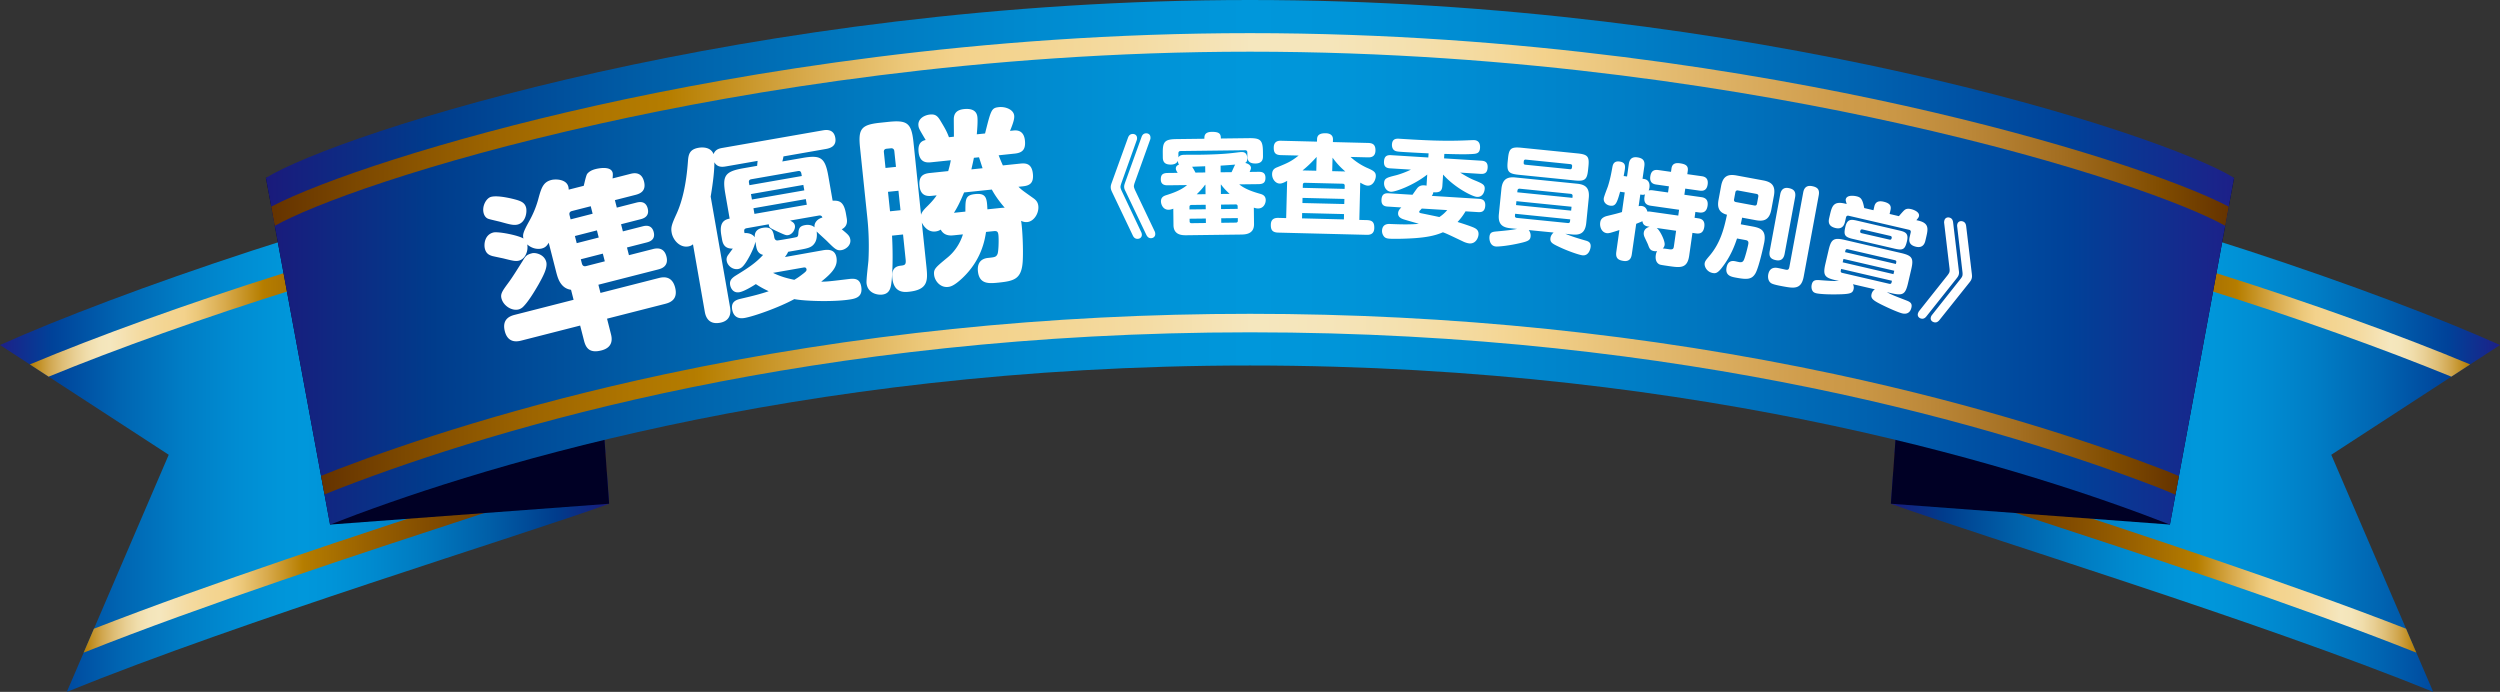
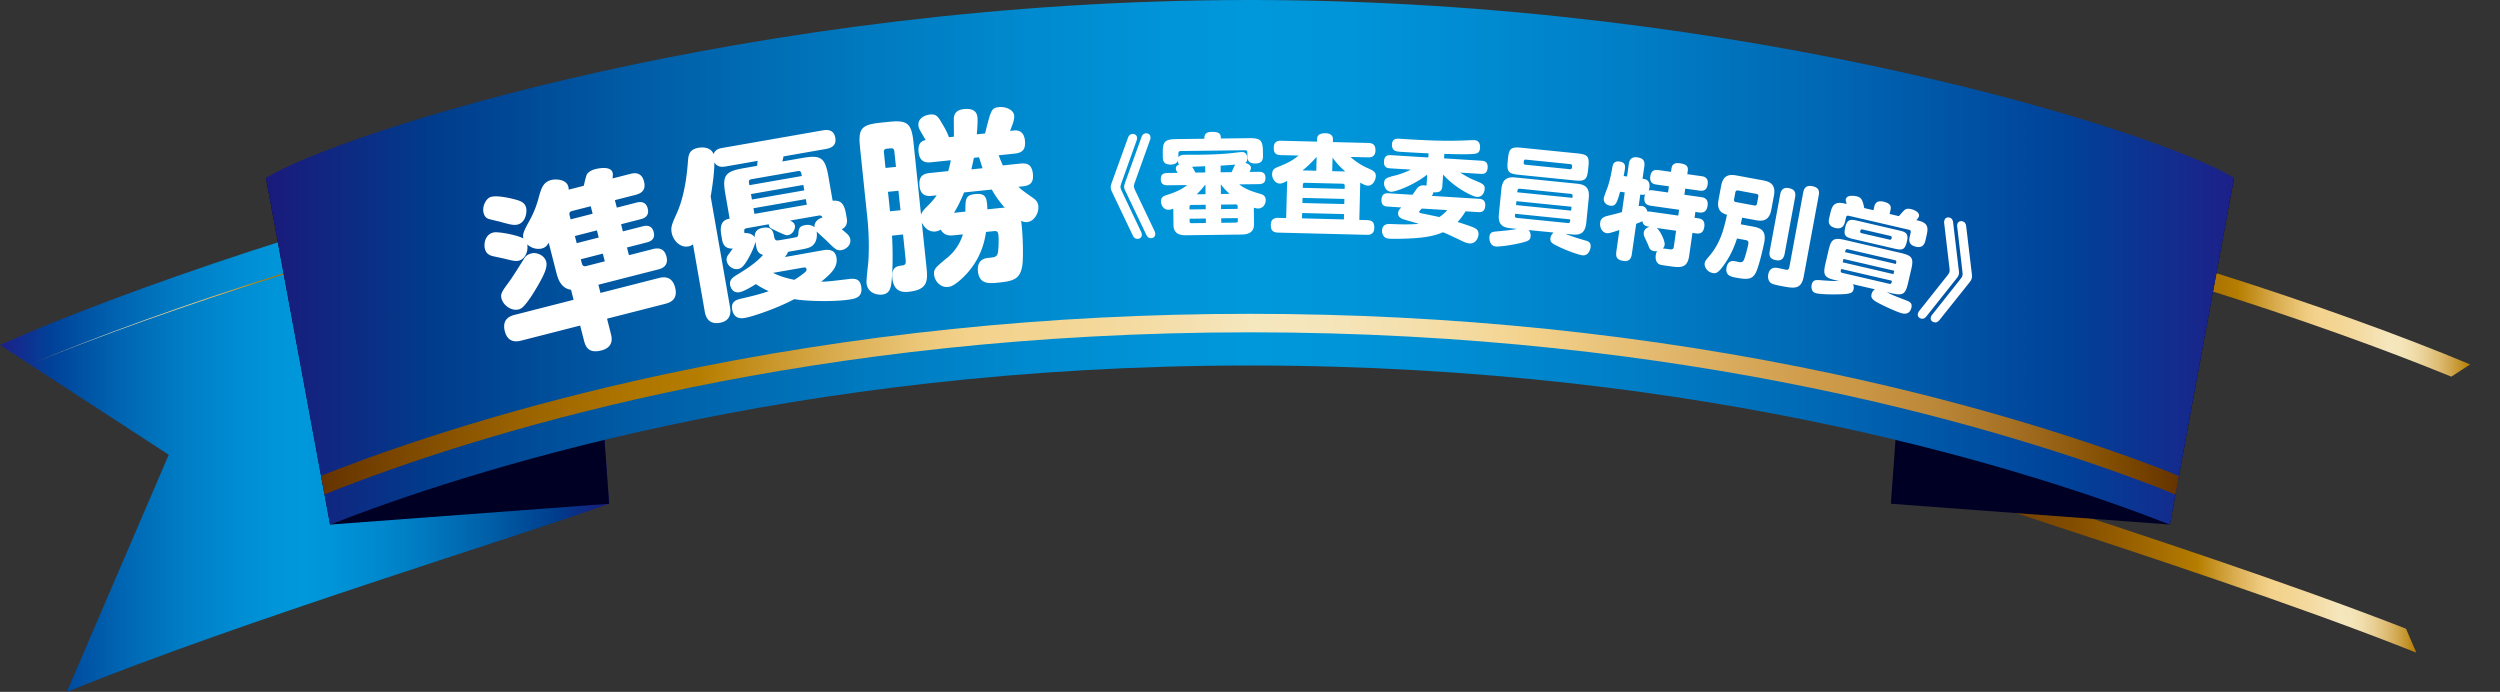
<svg xmlns="http://www.w3.org/2000/svg" width="647.2" height="179.11" overflow="visible">
  <rect width="100%" height="100%" fill="#333333" stroke="none" />
  <linearGradient id="a" gradientUnits="userSpaceOnUse" x1="489.507" y1="110.29" x2="647.202" y2="110.29">
    <stop offset="0" stop-color="#1a1a7b" />
    <stop offset=".085" stop-color="#003c8c" />
    <stop offset=".198" stop-color="#005fa8" />
    <stop offset=".301" stop-color="#0079bf" />
    <stop offset=".388" stop-color="#008acf" />
    <stop offset=".458" stop-color="#0094d8" />
    <stop offset=".5" stop-color="#0097db" />
    <stop offset=".542" stop-color="#0095d9" />
    <stop offset=".612" stop-color="#008cd2" />
    <stop offset=".699" stop-color="#007dc5" />
    <stop offset=".802" stop-color="#0065b2" />
    <stop offset=".915" stop-color="#004299" />
    <stop offset="1" stop-color="#1d2088" />
  </linearGradient>
-   <path d="M495.93 41.47c57.51 12.02 121.51 34.49 151.27 47.85l-43.68 28.41 26.39 61.38c-45.68-18.56-117.2-40.3-140.4-48.69l6.42-88.95z" fill="url(#a)" />
  <linearGradient id="b" gradientUnits="userSpaceOnUse" x1="490.101" y1="143.1" x2="625.545" y2="143.1">
    <stop offset="0" stop-color="#653300" />
    <stop offset=".112" stop-color="#683600" />
    <stop offset=".227" stop-color="#723f00" />
    <stop offset=".344" stop-color="#834d00" />
    <stop offset=".462" stop-color="#9a6200" />
    <stop offset=".578" stop-color="#b47c00" />
    <stop offset=".582" stop-color="#b67e00" />
    <stop offset=".649" stop-color="#d8aa4c" />
    <stop offset=".698" stop-color="#ecc87a" />
    <stop offset=".723" stop-color="#f3d28c" />
    <stop offset=".757" stop-color="#f3d592" />
    <stop offset=".802" stop-color="#f4dba2" />
    <stop offset=".853" stop-color="#f5e6bd" />
    <stop offset=".854" stop-color="#f5e7be" />
    <stop offset=".875" stop-color="#f4e5ba" />
    <stop offset=".897" stop-color="#f0ddab" />
    <stop offset=".919" stop-color="#e8cf94" />
    <stop offset=".942" stop-color="#debd75" />
    <stop offset=".965" stop-color="#d0a64e" />
    <stop offset=".987" stop-color="#bf8c1e" />
    <stop offset="1" stop-color="#b47c00" />
  </linearGradient>
  <path d="M490.46 117.24l-.36 4.96c7.59 2.7 19.6 6.63 33.37 11.14 30.31 9.93 71.41 23.39 102.07 35.62l-2.67-6.2c-30.24-11.8-68.98-24.49-97.91-33.97-14.53-4.76-27.09-8.88-34.5-11.55z" fill="url(#b)" />
  <linearGradient id="c" gradientUnits="userSpaceOnUse" x1="495.444" y1="73.806" x2="639.479" y2="73.806">
    <stop offset="0" stop-color="#653300" />
    <stop offset=".112" stop-color="#683600" />
    <stop offset=".227" stop-color="#723f00" />
    <stop offset=".344" stop-color="#834d00" />
    <stop offset=".462" stop-color="#9a6200" />
    <stop offset=".578" stop-color="#b47c00" />
    <stop offset=".582" stop-color="#b67e00" />
    <stop offset=".649" stop-color="#d8aa4c" />
    <stop offset=".698" stop-color="#ecc87a" />
    <stop offset=".723" stop-color="#f3d28c" />
    <stop offset=".757" stop-color="#f3d592" />
    <stop offset=".802" stop-color="#f4dba2" />
    <stop offset=".853" stop-color="#f5e6bd" />
    <stop offset=".854" stop-color="#f5e7be" />
    <stop offset=".875" stop-color="#f4e5ba" />
    <stop offset=".897" stop-color="#f0ddab" />
    <stop offset=".919" stop-color="#e8cf94" />
    <stop offset=".942" stop-color="#debd75" />
    <stop offset=".965" stop-color="#d0a64e" />
    <stop offset=".987" stop-color="#bf8c1e" />
    <stop offset="1" stop-color="#b47c00" />
  </linearGradient>
  <path d="M496.42 50.1l-.98 4.69C543.7 64.87 599.82 83.24 634.6 97.51l4.87-3.17c-34.72-14.53-93.08-33.8-143.05-44.24z" fill="url(#c)" />
  <linearGradient id="d" gradientUnits="userSpaceOnUse" x1="2581.762" y1="110.29" x2="2739.457" y2="110.29" gradientTransform="matrix(-1 0 0 1 2739.457 0)">
    <stop offset="0" stop-color="#1a1a7b" />
    <stop offset=".085" stop-color="#003c8c" />
    <stop offset=".198" stop-color="#005fa8" />
    <stop offset=".301" stop-color="#0079bf" />
    <stop offset=".388" stop-color="#008acf" />
    <stop offset=".458" stop-color="#0094d8" />
    <stop offset=".5" stop-color="#0097db" />
    <stop offset=".542" stop-color="#0095d9" />
    <stop offset=".612" stop-color="#008cd2" />
    <stop offset=".699" stop-color="#007dc5" />
    <stop offset=".802" stop-color="#0065b2" />
    <stop offset=".915" stop-color="#004299" />
    <stop offset="1" stop-color="#1d2088" />
  </linearGradient>
  <path d="M151.27 41.47C93.76 53.49 29.76 75.97 0 89.32l43.68 28.41-26.38 61.38c45.68-18.56 117.2-40.3 140.4-48.69l-6.43-88.95z" fill="url(#d)" />
  <linearGradient id="e" gradientUnits="userSpaceOnUse" x1="21.658" y1="143.1" x2="157.101" y2="143.1">
    <stop offset="0" stop-color="#b47c00" />
    <stop offset=".013" stop-color="#bf8c1e" />
    <stop offset=".035" stop-color="#d0a64e" />
    <stop offset=".058" stop-color="#debd75" />
    <stop offset=".081" stop-color="#e8cf94" />
    <stop offset=".103" stop-color="#f0ddab" />
    <stop offset=".125" stop-color="#f4e5ba" />
    <stop offset=".146" stop-color="#f5e7be" />
    <stop offset=".147" stop-color="#f5e6bd" />
    <stop offset=".198" stop-color="#f4dba2" />
    <stop offset=".243" stop-color="#f3d592" />
    <stop offset=".277" stop-color="#f3d28c" />
    <stop offset=".302" stop-color="#ecc87a" />
    <stop offset=".351" stop-color="#d8aa4c" />
    <stop offset=".418" stop-color="#b67e00" />
    <stop offset=".422" stop-color="#b47c00" />
    <stop offset=".538" stop-color="#9a6200" />
    <stop offset=".656" stop-color="#834d00" />
    <stop offset=".773" stop-color="#723f00" />
    <stop offset=".888" stop-color="#683600" />
    <stop offset="1" stop-color="#653300" />
  </linearGradient>
-   <path d="M157.1 122.2l-.36-4.96c-7.41 2.68-19.97 6.79-34.51 11.55-28.93 9.48-67.67 22.17-97.91 33.97l-2.67 6.2c30.67-12.23 71.76-25.69 102.07-35.62 13.78-4.51 25.79-8.44 33.38-11.14z" fill="url(#e)" />
  <linearGradient id="f" gradientUnits="userSpaceOnUse" x1="7.724" y1="73.806" x2="151.759" y2="73.806">
    <stop offset="0" stop-color="#b47c00" />
    <stop offset=".013" stop-color="#bf8c1e" />
    <stop offset=".035" stop-color="#d0a64e" />
    <stop offset=".058" stop-color="#debd75" />
    <stop offset=".081" stop-color="#e8cf94" />
    <stop offset=".103" stop-color="#f0ddab" />
    <stop offset=".125" stop-color="#f4e5ba" />
    <stop offset=".146" stop-color="#f5e7be" />
    <stop offset=".147" stop-color="#f5e6bd" />
    <stop offset=".198" stop-color="#f4dba2" />
    <stop offset=".243" stop-color="#f3d592" />
    <stop offset=".277" stop-color="#f3d28c" />
    <stop offset=".302" stop-color="#ecc87a" />
    <stop offset=".351" stop-color="#d8aa4c" />
    <stop offset=".418" stop-color="#b67e00" />
    <stop offset=".422" stop-color="#b47c00" />
    <stop offset=".538" stop-color="#9a6200" />
    <stop offset=".656" stop-color="#834d00" />
    <stop offset=".773" stop-color="#723f00" />
    <stop offset=".888" stop-color="#683600" />
    <stop offset="1" stop-color="#653300" />
  </linearGradient>
-   <path d="M150.78 50.1C100.81 60.54 42.45 79.81 7.72 94.34l4.87 3.17c34.78-14.27 90.9-32.63 139.16-42.72l-.97-4.69z" fill="url(#f)" />
+   <path d="M150.78 50.1C100.81 60.54 42.45 79.81 7.72 94.34c34.78-14.27 90.9-32.63 139.16-42.72l-.97-4.69z" fill="url(#f)" />
  <path d="M85.45 135.8l72.24-5.39-6.42-88.94-82.43 4.58zm476.3 0l-72.24-5.39 6.42-88.94 82.43 4.58z" fill="#000025" />
  <linearGradient id="g" gradientUnits="userSpaceOnUse" x1="68.841" y1="67.902" x2="578.36" y2="67.902">
    <stop offset="0" stop-color="#1a1a7b" />
    <stop offset=".085" stop-color="#003c8c" />
    <stop offset=".198" stop-color="#005fa8" />
    <stop offset=".301" stop-color="#0079bf" />
    <stop offset=".388" stop-color="#008acf" />
    <stop offset=".458" stop-color="#0094d8" />
    <stop offset=".5" stop-color="#0097db" />
    <stop offset=".542" stop-color="#0095d9" />
    <stop offset=".612" stop-color="#008cd2" />
    <stop offset=".699" stop-color="#007dc5" />
    <stop offset=".802" stop-color="#0065b2" />
    <stop offset=".915" stop-color="#004299" />
    <stop offset="1" stop-color="#1d2088" />
  </linearGradient>
  <path d="M323.6 0C194.48 0 87.57 34.48 68.84 46.05l16.61 89.76c34.11-13.35 118.96-41.19 238.15-41.19 119.19 0 204.04 27.84 238.15 41.19l16.61-89.76C559.63 34.48 452.72 0 323.6 0z" fill="url(#g)" />
  <linearGradient id="h" gradientUnits="userSpaceOnUse" x1="70.22" y1="33.514" x2="576.982" y2="33.514">
    <stop offset="0" stop-color="#653300" />
    <stop offset=".044" stop-color="#7c4800" />
    <stop offset=".112" stop-color="#9c6400" />
    <stop offset=".167" stop-color="#ae7500" />
    <stop offset=".2" stop-color="#b47c00" />
    <stop offset=".204" stop-color="#b67e00" />
    <stop offset=".274" stop-color="#d8aa4c" />
    <stop offset=".324" stop-color="#ecc87a" />
    <stop offset=".35" stop-color="#f3d28c" />
    <stop offset=".389" stop-color="#f3d592" />
    <stop offset=".44" stop-color="#f4dba2" />
    <stop offset=".498" stop-color="#f5e6bd" />
    <stop offset=".5" stop-color="#f5e7be" />
    <stop offset=".541" stop-color="#f5e5ba" />
    <stop offset=".584" stop-color="#f4e0ae" />
    <stop offset=".628" stop-color="#f4d89a" />
    <stop offset=".65" stop-color="#f3d28c" />
    <stop offset=".8" stop-color="#cf9c4b" />
    <stop offset=".829" stop-color="#ca9746" />
    <stop offset=".868" stop-color="#bb8738" />
    <stop offset=".914" stop-color="#a36e21" />
    <stop offset=".965" stop-color="#804c00" />
    <stop offset="1" stop-color="#653300" />
  </linearGradient>
-   <path d="M576.98 53.5c-12.73-6.67-44.15-17.28-84.08-26.17-38.4-8.55-98.95-18.75-169.3-18.75-70.35 0-130.89 10.19-169.3 18.75-39.93 8.89-71.35 19.5-84.08 26.17l.92 4.96c9.47-5.34 38.49-16.27 84.21-26.45 38.17-8.5 98.34-18.63 168.26-18.63 69.91 0 130.09 10.13 168.26 18.63 45.72 10.18 74.74 21.11 84.21 26.45l.9-4.96z" fill="url(#h)" />
  <linearGradient id="i" gradientUnits="userSpaceOnUse" x1="83.12" y1="104.657" x2="564.071" y2="104.657">
    <stop offset="0" stop-color="#653300" />
    <stop offset=".044" stop-color="#7c4800" />
    <stop offset=".112" stop-color="#9c6400" />
    <stop offset=".167" stop-color="#ae7500" />
    <stop offset=".2" stop-color="#b47c00" />
    <stop offset=".204" stop-color="#b67e00" />
    <stop offset=".274" stop-color="#d8aa4c" />
    <stop offset=".324" stop-color="#ecc87a" />
    <stop offset=".35" stop-color="#f3d28c" />
    <stop offset=".389" stop-color="#f3d592" />
    <stop offset=".44" stop-color="#f4dba2" />
    <stop offset=".498" stop-color="#f5e6bd" />
    <stop offset=".5" stop-color="#f5e7be" />
    <stop offset=".541" stop-color="#f5e5ba" />
    <stop offset=".584" stop-color="#f4e0ae" />
    <stop offset=".628" stop-color="#f4d89a" />
    <stop offset=".65" stop-color="#f3d28c" />
    <stop offset=".8" stop-color="#cf9c4b" />
    <stop offset=".829" stop-color="#ca9746" />
    <stop offset=".868" stop-color="#bb8738" />
    <stop offset=".914" stop-color="#a36e21" />
    <stop offset=".965" stop-color="#804c00" />
    <stop offset="1" stop-color="#653300" />
  </linearGradient>
  <path d="M560.81 121.89c-18.14-7-47.26-16.79-85.73-25.01-48.56-10.38-99.53-15.64-151.48-15.64-51.95 0-102.92 5.26-151.48 15.64-37.57 8.03-66.22 17.55-84.44 24.51-.82.31-3.1 1.22-4.56 1.8l.89 4.8c.97-.38 3.85-1.54 4.57-1.81 40.02-15.4 121.93-40.15 235.02-40.15 113.34 0 195.36 24.85 235.28 40.25.68.26 3.64 1.52 4.3 1.78l.89-4.81c-1.1-.46-2.8-1.18-3.26-1.36z" fill="url(#i)" />
  <path d="M133.44 51.66c1.59.43 2.45.9 2.76 2.11.27 1.07-.06 3.81-2.19 4.36-1.02.26-2.13-.05-4.26-.64-.53-.16-2.94-.68-3.38-.86-.55-.21-.98-.74-1.17-1.48-.47-1.85.73-3.89 1.94-4.19 1.95-.51 6.2.67 6.3.7zm22.01 24.17l15.05-3.84c.83-.21 3.43-.88 4.28 2.46.8 3.15-1.37 3.9-2.58 4.21l-15.05 3.84 1 3.94c.21.83.88 3.43-2.46 4.28-3.01.77-3.99-.56-4.49-2.5l-1.01-3.94L135 88.16c-.83.21-3.47.89-4.31-2.4-.84-3.29 1.54-4 2.61-4.27l15.19-3.88-.66-2.59c-1.38-.19-2.22-.96-2.79-1.85-.57-.89-.84-1.96-1.05-2.74l-1.94-7.59c-.41.7-.82 1.24-1.79 1.49-1.02.26-2.55.06-3.77-1.06.32 1.64-.47 3.77-2.14 4.2-.88.22-1.56.05-4.09-.58-.42-.09-2.45-.51-2.82-.61-.7-.22-1.57-.54-1.91-1.88-.31-1.2-.04-3.64 2.18-4.21 1.2-.31 6.39.69 7.8 1.56-.25-.97-.08-1.66 1.44-4.41 1.02-1.79 1.92-3.89 2.51-6.21.72-2.6 1.24-4.02 3.28-4.54 1.06-.27 3.88-.25 4.39 1.74.08.32.08.52.1.76l3.89-.99c.22-.89.6-2.67.89-3.09.41-.5 1.04-.96 2.2-1.25.56-.14 3.91-.9 4.39.95.09.37.04.93-.02 1.48l4.58-1.17c.74-.19 2.87-.73 3.56 1.95.63 2.46-.97 3.16-2.17 3.47l-5.37 1.37.5 1.94 5-1.28c.65-.17 2.45-.63 3 1.5.54 2.13-1.2 2.63-1.9 2.8l-5 1.28.47 1.85 5.09-1.3c.6-.15 2.36-.6 2.89 1.48.52 2.04-1.14 2.51-1.83 2.69l-5.09 1.3.51 1.99 6.16-1.57c.69-.18 2.87-.73 3.55 1.91.66 2.59-1.36 3.16-2.2 3.37l-15.42 3.94.54 2.12zm-14.03-8.01c.39 1.53-.93 3.89-1.98 5.78-1.13 1.96-2.72 4.59-4.07 5.88-.36.34-.8.55-1.12.63-1.76.45-3.95-.97-4.43-2.86-.28-1.11.13-1.81 1.71-3.94 1.11-1.47 2.5-3.75 3.8-5.8.72-1.22 1.02-1.59 2.41-1.95.87-.23 3.17.27 3.68 2.26zm11.51-14.43l-4.82 1.23c-.65.16-.8.55-.66 1.1l.27 1.07 5.7-1.46-.49-1.94zm1.6 6.25l-5.7 1.46.47 1.85 5.7-1.46-.47-1.85zm2.04 8.01l-.51-1.99-5.7 1.46.27 1.06c.14.56.47.87 1.12.7l4.82-1.23zm56.4-2.85c1.08-.19 3.17-.46 3.57 1.85.37 2.12-.79 3.78-3.95 6.27 1.45-.01 2.03-.06 7.3-.7 1.66-.19 2.73.1 3.06 1.94.45 2.59-1.26 3.08-2.62 3.32-4 .7-11.6.53-14.71-.04-3.9 2.14-10.43 4.45-12.83 4.87-.56.1-2.78.49-3.25-2.2-.38-2.17 1.35-2.56 2.28-2.78 3.36-.78 5.12-1.24 7.18-1.94-1.74-.81-2.68-1.42-3.33-1.84-.61.4-2.97 1.88-4.24 2.1-1.84.32-2.33-1.39-2.41-1.86-.2-1.13.37-1.76 1.42-2.43 3.06-1.89 5.12-3.18 7.11-5.37-1.47-.37-1.68-1.55-1.84-2.49l-.16-.94c-.18 1.2-1.19 3.17-1.41 3.59-1.53 2.89-2.27 3.36-3.07 3.5-1.32.23-2.71-.79-2.94-2.1-.15-.85.2-1.35.56-1.8.31-.44.98-1.34 1.02-1.39-2.03.06-2.57-1.1-2.79-2.37l-.18-1.04c-.48-2.73.22-4.02 2.15-4.35l-1.1-6.31c-.84-4.8-.16-5.89 4.69-6.74l3.53-.62c.03-.39.08-.94.12-1.28l-8.19 1.43c-.71.12-2.21.39-3-1.08-.01 2.18-.28 4.8-.96 8.9l5 28.57c.13.75.62 3.53-2.63 4.1-3.29.58-3.77-2.15-3.91-2.95l-3.04-17.37c-.26.19-.55.44-1.21.55-2.21.39-3.98-1.68-4.31-3.56-.24-1.37-.02-2.08 1.31-4.98 1.4-3.11 2.48-7.47 2.91-13.56.13-1.77.44-3.04 2.75-3.44 1.04-.18 3.16-.21 3.88 1.65.45-1.29 1.58-1.49 2.38-1.63L213 33.75c.71-.12 2.82-.49 3.24 1.91.37 2.12-1.18 2.68-2.4 2.9l-11.02 1.93c-.01.2-.23 1.16-.3 1.31l5.23-.91c4.75-.83 5.85-.1 6.7 4.75l1.1 6.31c1.55-.03 2.87.03 3.45 3.37l.18 1.04c.12.66.38 2.17-1.27 2.99 1.59 1.32 2.04 1.68 2.21 2.62.27 1.55-1.2 2.59-2.23 2.77-1.22.21-1.69-.24-3.57-2.09-.42-.46-2.54-2.32-2.91-2.74.23 1.56-.18 2.55-.49 3-.76 1.2-1.84 1.39-4.34 1.83l-2.54.44c-.28.63-.52.92-.83 1.36l9.76-1.74zm-19.63-5.73c-.8.14-.73.56-.6 1.27.96-.07 2.08.22 2.66 1.09-.17-2.06 1.62-2.37 2.09-2.45 2.45-.43 2.71 1.08 2.95 2.44.12.71.53.83.78.83.2.01 2.64-.42 3.12-.5 1.69-.3 1.73-.35 1.92-.38.27-.14.38-.31.42-.95.08-1.18.25-1.89 1.76-2.15.89-.16 1.85.02 2.43.59-.17-1.23.82-2.23 2.03-2.54-.15-.6-.68-.56-.92-.52l-7.44 1.3c.59.33 1.12.58 1.25 1.33.15.85-.58 2.24-1.76 2.44-.52.09-.78-.01-3.21-1.14-1.59-.79-1.7-.82-1.8-1.67l-5.68 1.01zm.67-11.13l13.56-2.37-.12-.66c-.13-.75-.65-.66-.89-.62l-12 2.1c-.24.04-.8.14-.67.89l.12.66zm13.96-.07l-13.56 2.37.25 1.41 13.56-2.37-.25-1.41zm.64 3.67l-13.56 2.37.26 1.46L208.87 53l-.26-1.46zm-8.49 19.1c1.91.93 3.39 1.35 5.51 1.8 1.14-.68 1.61-1.06 2.51-1.75.34-.3.73-.56.65-.99-.1-.56-.57-.48-.85-.43l-7.82 1.37zm46.6-9.71c-.67.07-2.34.15-3.18-1.49-.32.18-.68.41-1.44.49-1.76.18-2.96-1.23-3.46-2.33l1.2 11.5c.37 3.52.42 5.91-4.57 6.43-1.14.12-3.85.35-4.25-3.45-.2-1.95.31-3.06 2.06-3.29 1.14-.12 1.52-.21 1.37-1.63l-.67-6.46-2.85.3c.3 5.64.08 9.55-.07 11.35-.19 1.89-.34 3.69-2.52 3.92-1.33.14-3.74-.43-4.01-2.95-.09-.9.43-5.04.49-5.87.19-3.67.1-7.36-.28-11.02l-1.89-18.16c-.51-4.9.24-5.98 5.23-6.5l2.09-.22c4.9-.51 5.99.29 6.51 5.28l1.96 18.77c.11-.35.21-.79 1.38-1.97 1.61-1.56 2.33-2.55 2.66-3.06l-1.19.12c-.86.09-2.95.31-3.24-2.5-.25-2.38.72-3.2 2.62-3.4l4.8-.5c.39-1.34.55-2.12.67-2.81l-5.09.53c-1.09.11-2.96.17-3.25-2.64-.13-1.28.05-2.79 1.84-3.12-1.63-2.76-1.81-3.03-1.88-3.74-.18-1.76 1.5-2.7 2.97-2.86 1.52-.16 2.07.46 2.88 1.86 1.04 1.72 1.52 2.58 2.05 4.01l1.28-.13c.02-.77-.04-4.08-.02-4.76.08-1.07.54-2.17 2.63-2.39 1.38-.14 3.27 0 3.48 2.09.11 1.09-.03 2.93-.16 4.44l2.14-.22c1.56-6.22 1.66-6.61 3.61-6.82 1.66-.17 3.76.62 3.93 2.19.05.52.04 1.29-1.08 3.96l.95-.1c1.81-.19 2.73.82 2.91 2.58.24 2.33-.63 3.19-2.62 3.4l-4.18.44c.46 1.2.72 1.8 1.09 2.62l4.52-.47c1.38-.14 2.97-.07 3.25 2.64.25 2.42-.83 3.07-2.64 3.25l-1.09.11c.85.82.91.87 3.92 3 .88.63 1.14 1.27 1.22 1.99.19 1.85-1.12 3.96-2.84 4.14-.76.08-1.27-.16-1.62-.31.36 2.08.6 7.58.42 10.48-.29 4.55-2.16 5.08-6.15 5.5-2.52.26-5.09.53-5.45-2.94-.16-1.57.34-3.21 2.62-3.44 1.71-.18 2.09-.22 2.44-.98.28-.56.38-3.69.25-4.93-.1-.95-.4-1.11-1.26-1.02l-1.95.2c-.31 2.05-1.16 7.28-6.15 11.98-2.19 2.05-3.13 2.2-3.7 2.26-2 .21-3.43-1.56-3.59-3.13-.15-1.47.29-1.86 3.34-4.38 1.6-1.27 3.26-3.32 4.12-6.1l-2.56.26zm-17.48-17.45l2.71-.28-.43-4.09c-.05-.48-.37-.78-.89-.72l-1.09.11c-.62.06-.77.46-.72.89l.42 4.09zm3.35 5.9l-2.71.28.53 5.04 2.71-.28-.53-5.04zm17.33 5.4c0-3.27-.01-4.28 2.55-4.54 2.95-.31 3.01 1.22 3.15 3.95l3.37-.35c.52-.05.71-.07 1.1-.07-.55-.66-2.07-2.38-3.33-4.7l-7.18.75c-1.23 2.96-1.92 4.14-2.62 5.27l2.96-.31zm2.2-13.93c-.15.83-.39 1.82-.65 3l2.9-.3c-.27-.79-.42-1.3-.92-2.83l-1.33.13zm39.89-5.18c.25-.69.66-.97 1.17-.99.51-.03 1.14.23 1.18 1.02.01.23-.03.45-.08.57l-4 11.2c-.02.09-.22.61-.21.97.02.31.21.75.3.95l5.09 10.75c.09.17.13.42.14.59.03.65-.43 1.07-1.05 1.1-.45.02-.94-.12-1.29-.87l-5.37-11.25c-.16-.36-.32-.69-.34-1.14-.02-.45.08-.77.22-1.17l4.24-11.73zm3.5-.17c.15-.43.43-.96 1.17-.99.45-.02 1.11.2 1.15 1.02.01.14.02.39-.06.57l-4.02 11.2c-.05.14-.22.63-.21.97.02.31.21.72.3.95l5.12 10.75c.09.19.11.5.11.59.03.62-.43 1.07-1.05 1.1-.56.03-.94-.24-1.26-.87l-5.37-11.24c-.19-.36-.35-.69-.37-1.14-.02-.42.11-.74.25-1.17l4.24-11.74zm30.26 8.98c.71-.01 1.81.03 1.83 1.5.01 1.16-.43 1.67-1.79 1.69l-5 .06c1.63 1.34 3.9 2.01 5.43 2.45.57.16 1.42.46 1.43 1.62.01.82-.51 2.15-1.95 2.17-.37 0-.71-.08-1.13-.21l.05 4.26c.03 2.6-2.23 2.68-3.33 2.7l-14.15.18c-1.07.01-3.33.01-3.37-2.61l-.05-4.26c-.48.18-.82.26-1.21.27-1.36.02-1.96-1.25-1.98-2.15-.01-1.16.8-1.45 1.48-1.66 1.18-.38 3.63-1.15 5.28-2.58l-4.97.06c-.54.01-1.81-.01-1.83-1.47-.02-1.27.49-1.7 1.79-1.72l2.57-.03c-.38-.62-.46-.79-.47-1.1-.01-.68.5-.91.81-1.03-.09-.2-.26-.42-.27-.99-.33.74-1.06.97-1.8.98-1.67.02-2.1-.76-2.11-1.87l-.01-1.1c-.04-2.97.52-3.59 3.54-3.63l7.23-.09c-.01-.65-.02-1.75 1.9-1.78 2.12-.03 2.35.62 2.37 1.72l7.29-.09c2.97-.04 3.57.52 3.6 3.54l.01 1.1c.01.68-.09 1.89-1.9 1.92-1.16.01-2.12-.31-2.14-1.78l-.01-1.07c0-.25-.09-.59-.57-.59l-16.72.21c-.37 0-.56.23-.56.6l.01 1.07c.33-.65 1.04-.69 1.71-.7.54-.01 2.91-.01 3.39-.01 2.74-.03 6.24-.13 8.92-.45.37-.03 1.97-.25 2.31-.25.4 0 1.47-.02 1.49 1.68.01.73-.27.99-.55 1.14 1.08.24 1.51.8 1.51 1.28 0 .25-.11.57-.35 1.05l2.27-.03zm-17.84 9.74l4.21-.05-.01-1.16-3.7.05c-.28 0-.51.15-.5.49v.67zm.03 2.4l.01.71c0 .31.2.45.51.45l3.7-.05-.01-1.16-4.21.05zM312 43.04c-1.04.04-2.26.08-3.39.13.14.2.4.59.87 1.51l2.54-.03-.02-1.61zm.06 4.8h-.09c-.69.97-1.5 1.8-2.17 2.46l2.29-.03-.03-2.43zm6.77-3.27c.28-.54.63-1.45.94-1.96-.71.06-2.51.2-3.78.27l.01 1.72 2.83-.03zm-2.76 5.65l2.26-.03c-.83-.75-1.54-1.48-2.21-2.4h-.08l.03 2.43zm4.34 3.85l-.01-.68c0-.31-.2-.48-.51-.47l-3.79.05.01 1.16 4.3-.06zm-4.25 3.61l3.79-.05c.28 0 .51-.15.5-.46l-.01-.71-4.29.05.01 1.17zm17.04-10.31c.01-.28.01-.37.04-.56-.74.4-1.35.73-1.97.71-1.07-.03-1.98-1.18-1.95-2.45.03-1.24.8-1.56 1.4-1.8 2.63-1.09 3.45-1.41 5.47-3l-4.57-.11c-1.38-.03-1.91-.56-1.87-2.02.04-1.75 1.43-1.72 1.96-1.7l9.23.23.02-.65c.03-1.33 1.17-1.55 2.3-1.52.76.02 1.86.3 1.82 1.63l-.02.65 9.12.23c1.07.03 1.94.33 1.9 2-.05 1.78-1.46 1.74-1.99 1.73l-4.46-.11c1.82 1.71 3.83 2.61 4 2.7 1.84.81 2.57 1.14 2.54 2.27-.02.88-.68 2.5-2.07 2.46-.45-.01-.96-.19-1.96-.78l-.24 9.65 1.92.05c1.44.04 1.99.56 1.95 2.08-.04 1.75-1.4 1.75-2.05 1.73l-22.78-.57c-1.47-.04-1.99-.61-1.95-2.08.04-1.78 1.46-1.74 2.05-1.73l1.92.05.24-9.09zm14.74 8.05l-10.84-.27-.03 1.38 10.84.27.03-1.38zm.1-3.92l-10.84-.27-.03 1.33 10.83.26.04-1.32zm-7.28-7.3l.09-3.58c-1.34 1.49-2.46 2.54-3.65 3.5l3.56.08zm-3.5 4.43l10.84.27.02-.79c.01-.37-.18-.54-.52-.55l-9.77-.24c-.37-.01-.54.16-.55.52l-.02.79zm11.01-4.24c-1.19-1.02-2.15-2-3.3-3.58l-.09 3.5 3.39.08zm25.13 3.71c-.09 1.47-.82 1.79-2.34 1.67-.05.34-.12.53-.4.94l12.2.76c.62.04 1.74.17 1.64 1.8-.1 1.61-1.07 1.69-1.86 1.64l-3.24-.2c-.76 1.28-1.49 2.14-2.07 2.76.97.29 3.58 1.13 4.35 1.52.52.26 1.15.67 1.08 1.71-.05.87-.72 2.42-2.32 2.32-.65-.04-1.5-.4-1.67-.5-3.82-1.82-4.23-2.02-5.23-2.39-2.24.99-4.67 1.32-7.11 1.51-2.93.21-5.73.21-6.6.16-.87-.05-1.23-.22-1.52-.55a2.25 2.25 0 01-.53-1.56c.11-1.8 1.64-1.74 2.17-1.7 2.34.09 4.88.19 7.36-.05-.33-.11-3.5-1.01-3.56-1.04-.75-.22-1.89-.57-1.81-1.75.04-.65.46-1.07.83-1.45l-3.49-.22c-.65-.04-1.74-.17-1.64-1.8.09-1.52.95-1.69 1.86-1.64l6.17.38c.19-.27 1.06-1.52 1.27-1.76.58-.7 1.4-.71 1.8-.68.28.02.48.06.56.09l.18-2.88c-3.51 2.78-8.29 4.52-9.39 4.45-1.21-.08-1.84-1.28-1.78-2.29.08-1.21.77-1.39 2.95-1.94 1.12-.27 2.92-.95 4-1.5l-5.36-.33c-.82-.05-1.71-.28-1.61-1.8.08-1.3.7-1.68 1.83-1.61l9.64.6.07-1.07c-2.12-.1-4.2-.21-6.32-.34-1.66-.1-2.2-.14-2.63-.5-.57-.46-.54-1.31-.53-1.48.1-1.58 1.25-1.51 1.99-1.46 6.4.4 11.25.67 17.23.42.23-.01 1.9-.08 2.04-.07 1.3.08 1.6 1.03 1.54 2.02-.08 1.21-.66 1.49-1.74 1.56-1.96.16-4.98.06-7.5-.01l-.07 1.16 9.64.6c.73.05 1.74.22 1.64 1.8-.09 1.44-.87 1.67-1.85 1.61l-5.27-.33c.68.41 2.26 1.41 3.7 1.98 2.12.87 2.73 1.16 2.66 2.26-.03.42-.33 2.16-2.02 2.05-1.16-.07-5.76-2.4-8.75-5.78l-.19 2.91zm-5.32 5.89c-.09.08-.15.16-.3.32-.27.27-.36.35-.37.51-.02.28.29.33.43.37 1.59.33 3.19.65 4.78 1 1.03-.67 1.61-1.31 2.04-1.8l-6.58-.4zm27.68 5.57c.58.77.5 1.5.48 1.67-.09.87-.52 1.2-2.49 1.65-3 .72-5.8 1-6.54.93-1.43-.14-1.7-1.7-1.62-2.52.12-1.24.84-1.28 2.01-1.39 2.92-.27 3.9-.4 5.14-.64l-1.71-.17c-2.11-.21-3.27-1.04-3-3.68l.65-6.46c.26-2.61 1.55-3.22 3.68-3l15.93 1.61c2.11.21 3.27 1.04 3.01 3.68l-.65 6.46c-.27 2.64-1.57 3.22-3.68 3l-1.74-.18c1.69.71 3.42 1.23 5.19 1.74.66.18 1.49.43 1.36 1.67-.06.56-.49 2.33-2.09 2.17-.81-.08-3.67-1.05-5.89-2.1-1.84-.87-2.55-1.19-2.43-2.32.02-.2.11-.84.83-1.48l-6.44-.64zm15.37-15.65c-.26 2.61-.82 3.07-3.49 2.8l-14.47-1.46c-2.64-.27-3.13-.8-2.86-3.44l.08-.79c.26-2.56.76-3.04 3.49-2.77l14.47 1.46c2.7.27 3.13.8 2.86 3.41l-.08.79zm-18.89 11.43l-.05.51c-.03.34.15.53.48.56l13.2 1.33c.37.04.55-.14.58-.45l.05-.5-14.26-1.45zm.33-3.26l-.1 1.01 14.27 1.44.1-1.01-14.27-1.44zm14.5-.86l.04-.45c.03-.34-.14-.55-.48-.59l-13.2-1.33c-.34-.03-.55.14-.59.48l-.05.45 14.28 1.44zm-.64-7.41c.48.05.51-.29.56-.79.03-.28-.12-.5-.43-.53l-11.55-1.17c-.37-.04-.5.18-.53.43-.05.53-.09.84.39.89l11.56 1.17zm16.02 21.97c-.1.7-.37 2.03-2.16 1.77-1.45-.21-2.08-.78-1.86-2.35l.8-5.65c-.54.18-1.97.63-2.33.72-.47.1-.7.13-.95.09-1.29-.18-1.86-1.58-1.69-2.75.06-.42.19-1.31 1.81-1.71 2.21-.54 2.45-.59 3.82-1l.72-5.09-1.2-.17c-.84 3.08-1.22 3.79-2.59 3.6-.89-.13-1.79-.83-1.63-1.94.07-.5.91-2.61 1.06-3.04.61-1.91.89-3.49 1.16-4.97.11-.56.3-1.7 1.89-1.47 1.59.23 1.44 1.29 1.32 2.16-.1.67-.25 1.33-.28 1.59l.87.12.45-3.19c.08-.53.29-2.04 2.19-1.77 1.48.21 2.04.86 1.83 2.34l-.46 3.21.36.05c.95.13 1.62.83 1.42 2.28-.05.36-.14.55-.19.71.39-.14 1.01-.06 1.12-.04l3.89.55.23-1.59-3.24-.46c-.56-.08-1.84-.29-1.58-2.11.23-1.65 1.22-1.77 2.12-1.64l3.24.46.12-.87c.16-1.15.9-1.53 2.16-1.35 1.43.2 2.25.6 2.06 1.95l-.12.87 3.69.52c.59.08 1.84.32 1.58 2.13-.22 1.57-1.16 1.75-2.11 1.61l-3.69-.52-.23 1.59 4.33.61c.59.08 1.95.31 1.68 2.23-.25 1.73-1.29 1.87-2.24 1.74l-.92-.13-.21 1.51.89.13c.64.09 1.89.33 1.63 2.2-.24 1.68-1.2 1.85-2.18 1.71l-.89-.13-.84 5.9c-.48 3.38-2.35 3.12-5.26 2.7-2.15-.31-2.26-.35-2.5-.47-1.06-.58-.96-1.88-.89-2.35.08-.56.2-.8.35-1.06-.18.03-.41.06-.77 0-1.03-.15-1.24-.72-1.57-1.62-.1-.3-.74-1.59-.85-1.86-.13-.28-.35-.76-.26-1.35.1-.7.63-1.25 1.52-1.47-.81-.12-1.71-.24-1.88-1.44-.82.37-1.27.53-1.61.68l-1.13 7.83zm1.76-12.39c.21-.06.44-.11.81-.06.84.12 1.25.66 1.47 1.46.18-.03.41-.06.85.01l7.13 1.01.21-1.51-7.32-1.04c-.98-.14-1.88-.58-1.64-2.29.04-.31.1-.5.15-.66-.3.13-.56.15-.87.1l-.36-.05-.43 3.03zm4.67 5.63c.78.51 2.21 3.31 2.06 4.37-.07.5-.31.75-.47.93.17 0 1.43.17 1.65.21 1.06.15 1.14-.21 1.23-.85l.56-3.94-5.03-.72zm24.93-.37c2.03.38 3.49 1.02 2.92 4.1-.04.22-1.35 6.5-2.33 8.1-.95 1.55-2.21 1.54-4.99 1.03-1.22-.23-2.83-.52-2.44-2.63.37-1.97 1.75-1.71 2.25-1.62.19.04 1.05.25 1.22.25.76.06.95-.34 1.2-1.07.18-.51.72-2.36.96-3.64.16-.86-.37-.96-.81-1.04l-2.11-.39c-.51 1.51-1.55 4.62-4.08 7.77-1 1.22-1.5 1.3-2.2 1.17-1.58-.29-2.23-1.74-2.09-2.54.1-.55.33-.83 1.32-2 2.79-3.3 3.73-7.12 4.45-10.55-1.21-.31-1.82-.88-2.09-1.57-.3-.72-.23-1.54-.09-2.31l.66-3.55c.49-2.64 1.84-3.13 4.01-2.73l6.92 1.28c2.14.4 3.23 1.34 2.74 3.98l-.66 3.55c-.5 2.69-1.91 3.15-3.99 2.77l-3.58-.66c-.03.17-.29 1.41-.35 1.72l3.16.58zm1.38-7.76c.06-.33-.06-.61-.45-.69l-4.8-.89c-.47-.09-.65.23-.69.48l-.34 1.83c-.07.36.09.62.48.69l4.8.89c.39.07.6-.12.66-.48l.34-1.83zm11.62-1.03c.12-.64.46-2.01 2.26-1.68 1.44.27 2.05.87 1.76 2.42l-3.89 21.02c-.62 3.33-2.49 3.04-5.32 2.52-.72-.13-2.22-.41-2.86-.7-1.04-.45-1.13-1.65-1-2.37.39-2.08 2.02-1.78 2.55-1.68.28.05 1.82.39 1.99.43.56.1.81-.02.94-.75l3.57-19.21zm-4.8 15.82c-.13.72-.51 2-2.18 1.69-1.3-.24-1.98-.8-1.68-2.41l2.7-14.58c.09-.47.38-2.03 2.18-1.69 1.39.26 1.95.94 1.68 2.41l-2.7 14.58zm17.68 7.9c.32.62.21 1.09.16 1.31-.22.96-.83 1.2-3.17 1.29-3.71.12-5.78-.1-6.41-.24-.44-.1-.81-.27-1-.58-.35-.49-.36-1.19-.25-1.68.29-1.27 1.12-1.22 2.15-1.15 2.94.22 3.54.24 4.88.21l-.88-.2c-2.81-.65-3.3-1.26-2.62-4.2l.84-3.6c.66-2.83 1.32-3.29 4.2-2.62l14.58 3.39c2.86.67 3.28 1.34 2.62 4.2l-.84 3.6c-.67 2.89-1.34 3.28-4.2 2.62l-1.29-.3c1.34.72 1.93.94 4.93 2.1.9.35 1.73.66 1.44 1.9-.33 1.43-1.31 1.75-2.35 1.51-1.02-.24-3.67-1.4-5.7-2.43-1.84-.95-2.53-1.46-2.28-2.53.12-.52.4-.98.88-1.28l-5.69-1.32zm11.9-17.62c.24-.29 1.19-1.38 1.37-1.51.33-.3.79-.54 1.75-.32.88.2 2.3.82 2.07 1.84-.07.3-.2.48-.67 1.03l.5.11c2.75.64 2.57 2.05 2.08 4.14l-.24 1.02c-.11.47-.48 2.06-2.43 1.61-1.79-.42-1.89-1.46-1.64-2.56l.26-1.13c.09-.39-.06-.62-.44-.71l-15.6-3.62c-.39-.09-.62.06-.71.44l-.26 1.13c-.11.47-.48 2.06-2.43 1.61-1.79-.42-1.92-1.46-1.67-2.56l.24-1.02c.51-2.2 1-3.42 3.83-2.76l.47.11c-.18-.59-.3-.97-.24-1.22.31-1.35 2.68-.8 2.76-.78 1.13.26 1.58.69 2.02 3.05l2.39.56.22-.96c.2-.85.73-1.63 2.38-1.25 1.73.4 2.06 1.12 1.8 2.22l-.22.96 2.41.57zm-14.95 13.66l-.1.44c-.07.3.06.51.36.58l12.19 2.83c.3.07.53-.02.6-.35l.1-.44-13.15-3.06zm13.75.47l-13.15-3.06-.21.88 13.15 3.06.21-.88zm-10.67-8.22c-2.15-.5-2.5-.99-1.99-3.16.48-2.06 1.5-1.94 3.09-1.57l10.78 2.51c1.57.36 2.57.68 2.08 2.77-.5 2.15-1.04 2.46-3.18 1.96l-10.78-2.51zm-2.07 3.41l13.15 3.06.1-.41c.08-.33-.06-.51-.39-.58l-12.19-2.83c-.28-.06-.49 0-.58.36l-.09.4zm11.48-3.25c.47.11.54-.19.59-.41.06-.28-.04-.47-.37-.55l-7.15-1.66c-.36-.08-.53.05-.6.33-.06.25-.12.52.37.64l7.16 1.65zm9.58 19.87c-.28.36-.72.76-1.42.56-.43-.12-.99-.54-.77-1.33.04-.14.19-.45.24-.52l7.4-9.32c.09-.12.41-.53.51-.85.08-.3.06-.72.02-.99l-1.4-11.82c-.02-.12.05-.48.08-.59.17-.6.72-.88 1.34-.7.54.15.82.53.91 1.23l1.47 12.37c.06.4.11.76-.02 1.2-.12.41-.34.67-.62 1.03l-7.74 9.73zm3.37.96c-.45.55-.91.71-1.42.56-.52-.15-1.01-.58-.79-1.34.05-.19.17-.39.26-.51l7.38-9.32c.05-.07.39-.45.51-.85.09-.33.05-.81.02-.99l-1.37-11.81c-.02-.12-.02-.36.05-.6.18-.62.75-.87 1.34-.7.49.14.84.47.94 1.24l1.47 12.37c.04.39.08.76-.04 1.19-.12.43-.32.7-.59 1.04l-7.76 9.72z" fill="#fff" />
</svg>